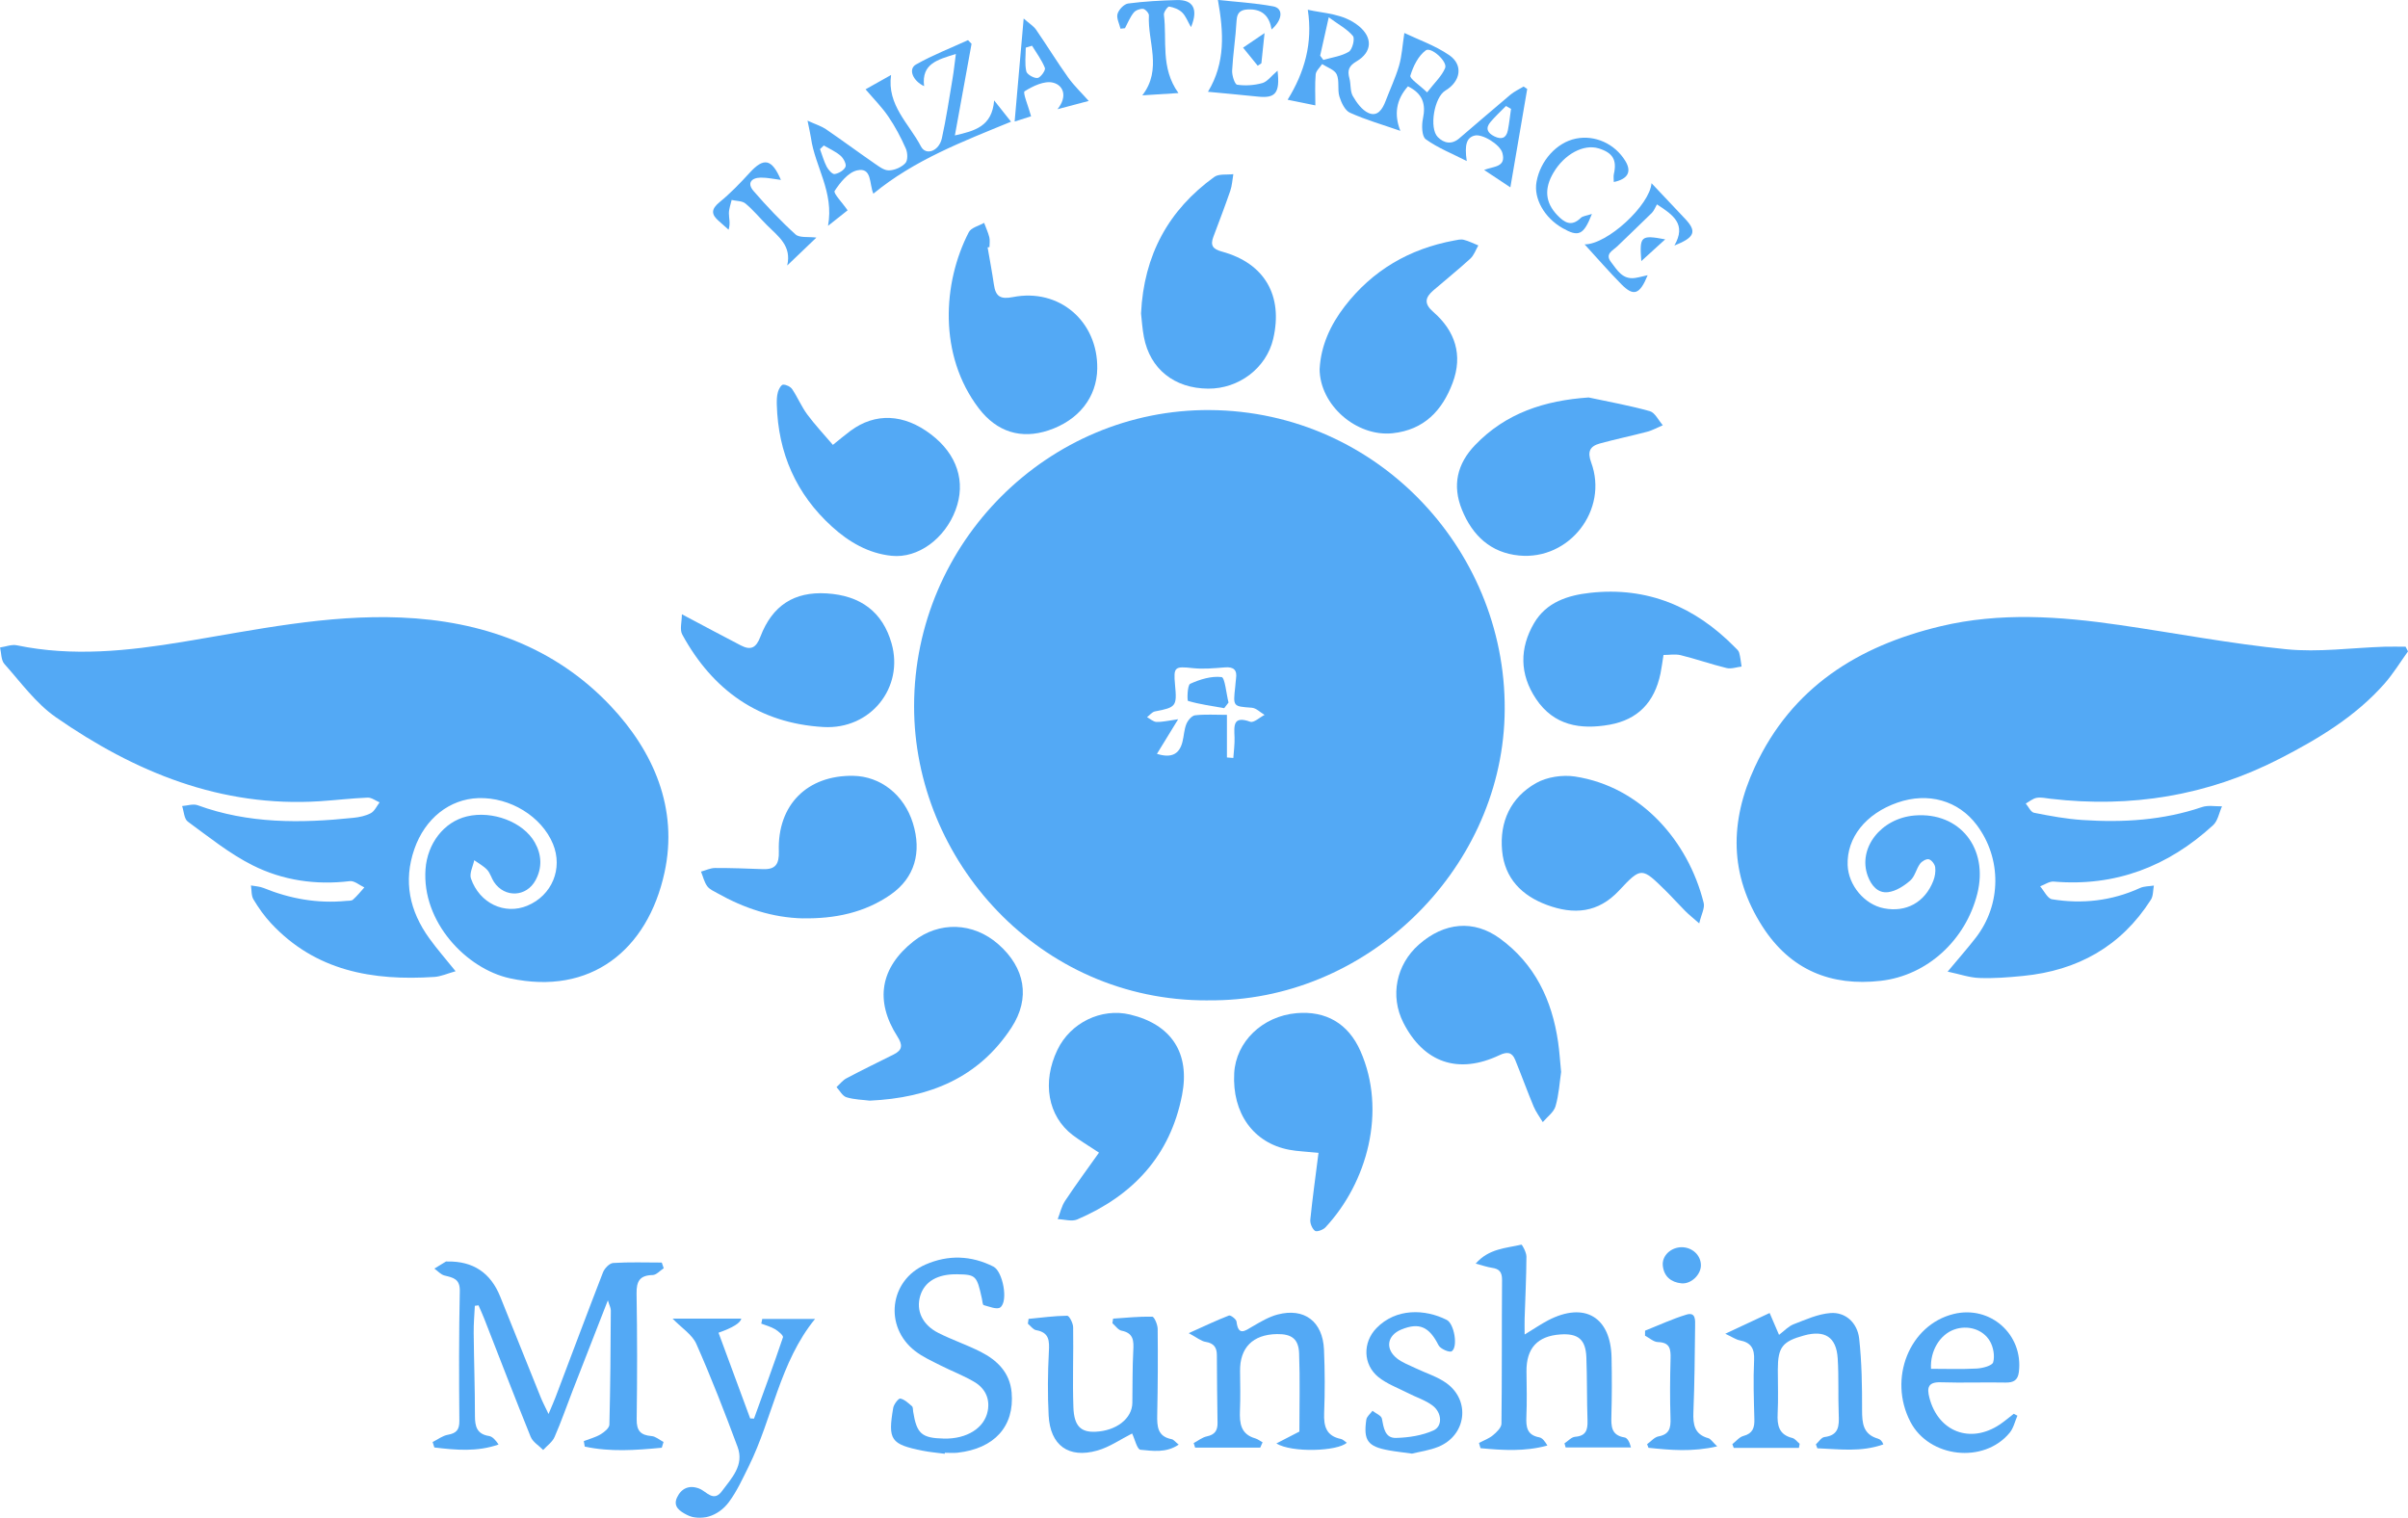
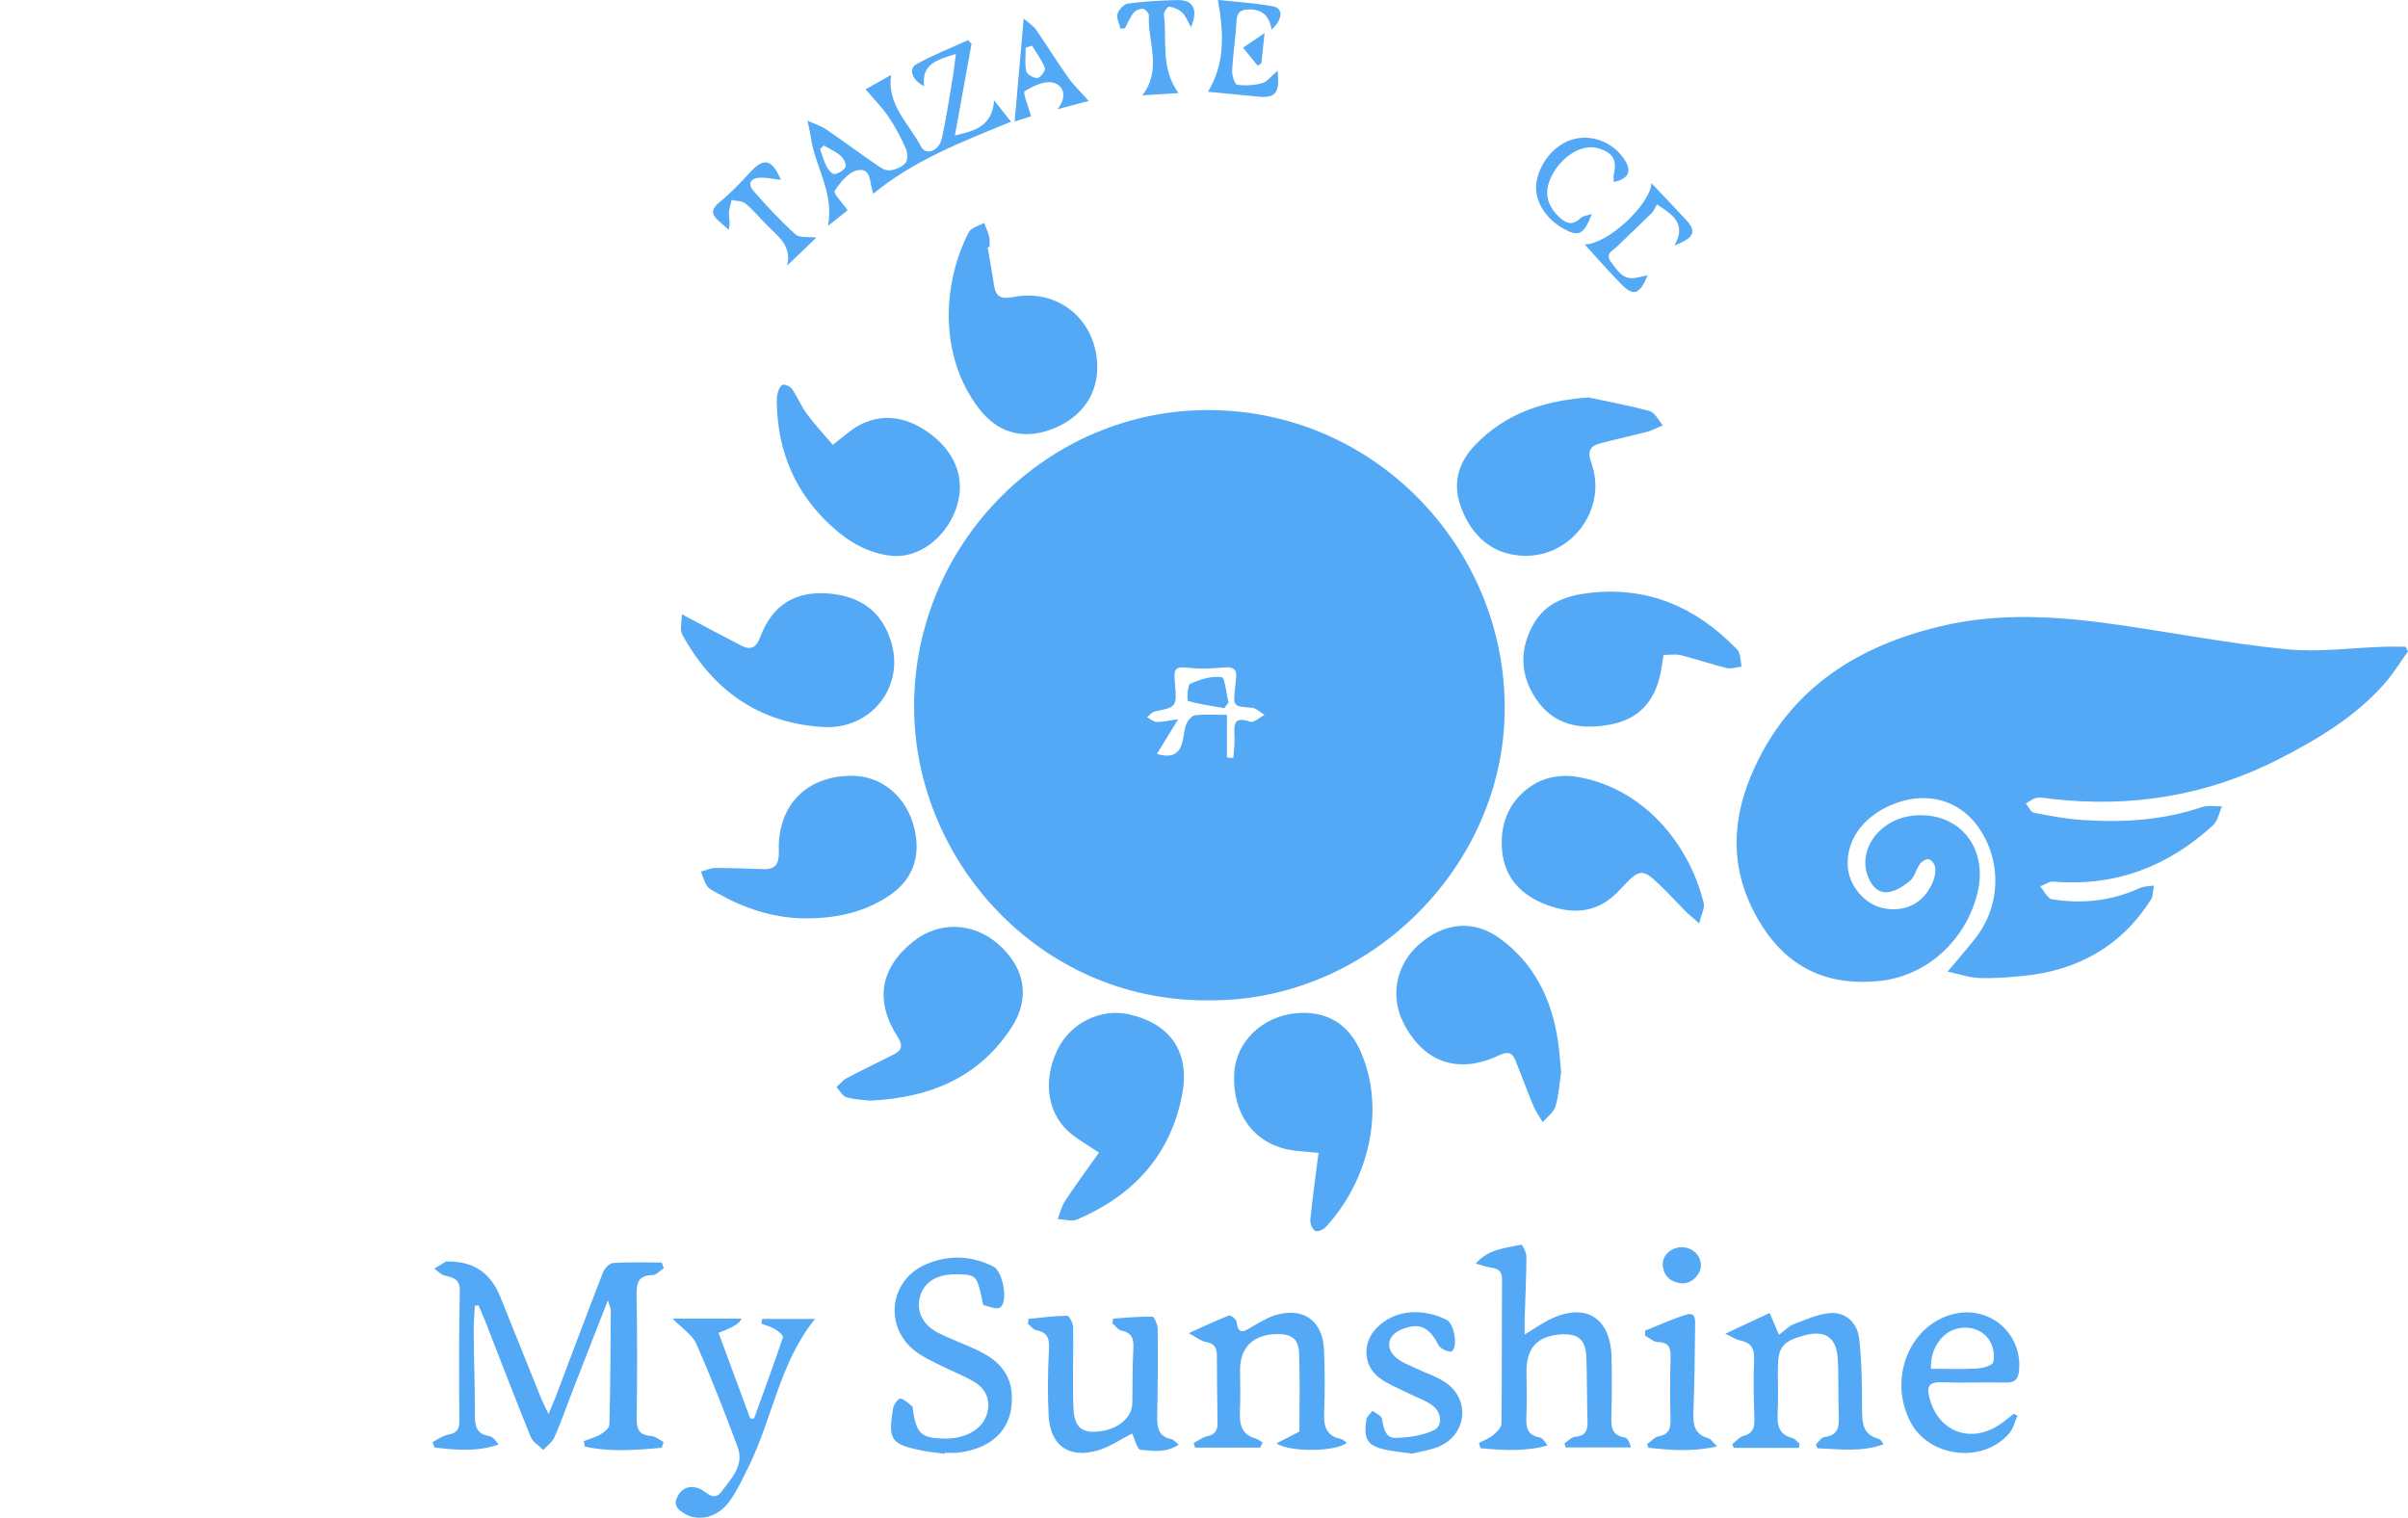
<svg xmlns="http://www.w3.org/2000/svg" width="211" height="133" viewBox="0 0 211 133" fill="none">
  <g opacity="0.8" clip-path="url(#clip0_1_845)">
    <path d="M105.842 87.657C91.034 87.729 80.082 75.333 80.097 61.871C80.106 47.522 91.863 35.836 106.015 35.932C120.9 36.037 132.287 48.563 131.837 62.826C131.411 76.374 119.63 87.825 105.842 87.653V87.657ZM107.519 66.373C107.701 66.387 107.888 66.402 108.07 66.416C108.108 65.811 108.199 65.202 108.175 64.602C108.142 63.618 108.008 62.682 109.555 63.244C109.862 63.354 110.384 62.86 110.806 62.644C110.437 62.423 110.077 62.044 109.689 62.015C108.051 61.895 108.041 61.924 108.233 60.211C108.262 59.966 108.271 59.717 108.305 59.472C108.42 58.714 108.113 58.421 107.342 58.478C106.403 58.55 105.449 58.646 104.52 58.545C102.93 58.373 102.815 58.426 102.963 60.019C103.14 61.891 103.049 61.987 101.205 62.337C100.951 62.385 100.74 62.668 100.51 62.841C100.788 62.99 101.061 63.254 101.339 63.258C101.876 63.273 102.412 63.138 103.236 63.023C102.518 64.194 101.962 65.096 101.377 66.056C102.652 66.45 103.342 66.09 103.615 64.996C103.744 64.482 103.758 63.925 103.955 63.441C104.084 63.124 104.429 62.711 104.716 62.678C105.593 62.577 106.484 62.639 107.509 62.639V66.363L107.519 66.373Z" fill="#2893f2" />
-     <path d="M39.907 85.109C39.198 85.306 38.638 85.565 38.068 85.603C32.664 85.958 27.643 85.094 23.738 80.89C23.154 80.262 22.651 79.547 22.21 78.812C22.009 78.481 22.057 78.001 21.99 77.588C22.363 77.66 22.761 77.67 23.106 77.814C25.43 78.76 27.825 79.182 30.331 78.942C30.537 78.923 30.8 78.947 30.929 78.832C31.293 78.51 31.6 78.121 31.926 77.761C31.499 77.564 31.049 77.161 30.656 77.209C27.672 77.569 24.773 77.147 22.138 75.822C20.112 74.805 18.301 73.341 16.456 71.993C16.131 71.757 16.116 71.095 15.958 70.63C16.413 70.596 16.926 70.414 17.319 70.558C21.769 72.185 26.345 72.146 30.958 71.662C31.48 71.609 32.036 71.498 32.491 71.254C32.822 71.076 33.013 70.635 33.262 70.308C32.913 70.159 32.553 69.876 32.213 69.891C30.819 69.948 29.43 70.116 28.036 70.207C19.369 70.764 11.824 67.659 4.891 62.845C3.148 61.631 1.825 59.793 0.383 58.176C0.091 57.845 0.12 57.225 0.005 56.736C0.498 56.664 1.021 56.448 1.476 56.544C6.362 57.562 11.215 57.038 16.059 56.237C22.378 55.191 28.663 53.842 35.126 54.111C42.212 54.404 48.607 56.669 53.508 61.861C57.269 65.85 59.449 70.846 58.227 76.456C56.747 83.261 51.74 87.259 44.679 85.723C40.861 84.893 36.947 80.78 37.287 76.149C37.45 73.927 38.882 72.021 40.913 71.537C43.136 71.004 45.843 72.012 46.863 73.821C47.462 74.882 47.525 76.024 46.931 77.123C46.13 78.611 44.228 78.692 43.289 77.291C43.064 76.95 42.959 76.513 42.691 76.221C42.374 75.88 41.938 75.654 41.555 75.376C41.445 75.914 41.114 76.533 41.268 76.979C42.025 79.167 44.228 80.18 46.202 79.364C48.368 78.467 49.345 76.11 48.454 73.951C47.462 71.546 44.698 69.847 41.924 69.934C39.385 70.015 37.239 71.724 36.309 74.397C35.322 77.238 35.897 79.83 37.608 82.21C38.274 83.141 39.035 84 39.917 85.099L39.907 85.109Z" fill="#2893f2" />
    <path d="M211 57.077C210.319 58.022 209.706 59.035 208.94 59.904C206.391 62.793 203.157 64.732 199.77 66.474C193.432 69.728 186.73 70.812 179.687 69.992C179.28 69.944 178.854 69.843 178.466 69.91C178.125 69.968 177.824 70.236 177.507 70.409C177.747 70.692 177.948 71.167 178.236 71.22C179.639 71.499 181.062 71.762 182.49 71.854C186.04 72.089 189.547 71.878 192.963 70.716C193.49 70.539 194.122 70.668 194.702 70.654C194.448 71.215 194.337 71.93 193.921 72.309C189.978 75.923 185.364 77.709 179.96 77.248C179.577 77.214 179.165 77.517 178.767 77.665C179.112 78.059 179.409 78.731 179.807 78.798C182.456 79.23 185.039 78.942 187.511 77.814C187.875 77.646 188.325 77.665 188.732 77.598C188.651 78.016 188.684 78.501 188.474 78.832C185.858 82.94 182.035 85.051 177.254 85.517C175.989 85.642 174.71 85.743 173.44 85.695C172.573 85.666 171.715 85.359 170.661 85.138C171.61 84 172.396 83.108 173.124 82.172C175.385 79.254 175.409 75.228 173.22 72.3C171.605 70.14 168.956 69.392 166.264 70.328C163.485 71.297 161.813 73.399 161.899 75.808C161.966 77.579 163.375 79.259 165.075 79.59C167.025 79.969 168.669 79.072 169.406 77.181C169.55 76.811 169.622 76.37 169.569 75.986C169.531 75.722 169.253 75.352 169.013 75.295C168.798 75.237 168.4 75.467 168.242 75.688C167.907 76.149 167.787 76.811 167.38 77.162C166.838 77.632 166.134 78.088 165.449 78.174C164.553 78.289 163.978 77.608 163.662 76.758C162.766 74.33 164.812 71.69 167.787 71.455C171.725 71.143 174.264 74.33 173.258 78.323C172.242 82.345 168.908 85.474 164.802 85.944C160.457 86.443 156.888 85.003 154.44 81.193C151.522 76.653 151.551 71.988 153.764 67.213C157.008 60.22 162.814 56.607 170.029 54.879C175.241 53.631 180.483 54.005 185.714 54.764C190.591 55.469 195.439 56.405 200.34 56.89C203.167 57.173 206.065 56.76 208.93 56.669C209.548 56.65 210.171 56.669 210.789 56.669L211 57.077Z" fill="#2893f2" />
-     <path d="M115.635 32.303C115.745 30.292 116.578 28.469 117.824 26.851C120.258 23.689 123.492 21.803 127.406 21.078C127.688 21.025 127.995 20.944 128.258 21.011C128.699 21.121 129.116 21.337 129.538 21.505C129.312 21.894 129.159 22.364 128.843 22.657C127.789 23.626 126.668 24.519 125.585 25.455C124.881 26.069 124.756 26.607 125.59 27.331C127.511 28.997 128.201 31.118 127.286 33.551C126.376 35.97 124.795 37.664 122.035 37.962C118.873 38.297 115.625 35.499 115.63 32.298L115.635 32.303Z" fill="#2893f2" />
    <path d="M136.796 93.911C136.657 94.837 136.6 95.921 136.302 96.934C136.149 97.462 135.574 97.865 135.186 98.326C134.913 97.87 134.583 97.433 134.381 96.949C133.816 95.595 133.318 94.213 132.762 92.855C132.489 92.193 132.058 92.14 131.392 92.457C127.789 94.17 124.752 93.124 122.965 89.606C121.786 87.278 122.333 84.528 124.33 82.767C126.553 80.804 129.145 80.574 131.421 82.229C134.492 84.466 135.996 87.629 136.528 91.314C136.647 92.125 136.695 92.951 136.791 93.911H136.796Z" fill="#2893f2" />
    <path d="M70.362 80.473C67.665 80.41 65.198 79.58 62.869 78.27C62.548 78.088 62.165 77.929 61.964 77.646C61.705 77.281 61.6 76.806 61.427 76.374C61.839 76.264 62.246 76.058 62.658 76.058C64.053 76.053 65.447 76.106 66.836 76.158C67.952 76.202 68.278 75.727 68.245 74.594C68.11 70.524 70.736 67.918 74.76 67.981C77.165 68.019 79.225 69.651 79.992 72.127C80.787 74.69 80.14 76.917 78.07 78.371C75.761 79.988 73.131 80.511 70.362 80.468V80.473Z" fill="#2893f2" />
    <path d="M139.201 34.828C140.993 35.212 142.803 35.533 144.562 36.027C145.022 36.157 145.323 36.834 145.702 37.261C145.247 37.453 144.806 37.707 144.332 37.832C142.952 38.197 141.548 38.485 140.173 38.864C139.325 39.099 139.071 39.569 139.426 40.524C140.954 44.671 137.529 49.105 133.107 48.678C130.63 48.438 129.02 46.931 128.101 44.661C127.233 42.521 127.689 40.625 129.26 38.993C131.957 36.186 135.349 35.092 139.21 34.828H139.201Z" fill="#2893f2" />
    <path d="M76.207 96.444C75.618 96.368 74.865 96.358 74.171 96.147C73.821 96.041 73.586 95.566 73.299 95.259C73.586 95 73.835 94.664 74.171 94.486C75.536 93.762 76.93 93.085 78.315 92.394C79.081 92.01 79.11 91.568 78.641 90.834C76.624 87.686 77.136 84.787 80.044 82.484C82.296 80.703 85.29 80.809 87.489 82.748C89.822 84.806 90.311 87.465 88.629 90.042C85.755 94.443 81.448 96.204 76.212 96.444H76.207Z" fill="#2893f2" />
    <path d="M96.299 100.999C95.279 100.322 94.608 99.929 93.99 99.458C91.815 97.798 91.293 94.817 92.659 91.986C93.803 89.61 96.501 88.3 99.021 88.9C102.647 89.764 104.295 92.284 103.577 95.955C102.537 101.287 99.26 104.766 94.393 106.854C93.914 107.06 93.257 106.844 92.682 106.825C92.893 106.292 93.013 105.702 93.324 105.232C94.259 103.821 95.269 102.453 96.299 100.999Z" fill="#2893f2" />
-     <path d="M99.983 27.47C100.228 22.34 102.393 18.405 106.398 15.506C106.801 15.213 107.505 15.333 108.07 15.261C107.984 15.751 107.96 16.264 107.802 16.725C107.337 18.078 106.82 19.417 106.317 20.761C106.039 21.51 106.269 21.826 107.074 22.047C110.811 23.065 112.444 25.896 111.567 29.683C110.973 32.236 108.573 34.074 105.857 34.055C102.896 34.031 100.764 32.332 100.233 29.524C100.094 28.8 100.05 28.056 99.983 27.47Z" fill="#2893f2" />
    <path d="M86.54 21.678C86.727 22.767 86.933 23.852 87.091 24.941C87.24 25.963 87.647 26.252 88.754 26.031C92.816 25.234 96.199 28.152 96.146 32.289C96.112 34.809 94.522 36.829 91.873 37.712C89.477 38.509 87.35 37.861 85.76 35.773C82.224 31.128 82.593 24.788 84.892 20.344C85.098 19.945 85.774 19.792 86.234 19.528C86.387 19.945 86.579 20.358 86.689 20.79C86.756 21.059 86.703 21.361 86.703 21.649C86.651 21.659 86.598 21.663 86.545 21.673L86.54 21.678Z" fill="#2893f2" />
    <path d="M145.764 57.389C145.659 58.041 145.601 58.531 145.501 59.011C144.974 61.55 143.508 63.061 141.031 63.503C138.477 63.954 136.158 63.58 134.592 61.238C133.15 59.083 133.136 56.803 134.424 54.6C135.497 52.767 137.371 52.162 139.34 51.946C144.356 51.39 148.523 53.165 152.016 56.712C152.16 56.856 152.347 57.01 152.394 57.192C152.505 57.585 152.538 58.003 152.605 58.406C152.164 58.459 151.69 58.636 151.288 58.536C149.942 58.209 148.629 57.744 147.283 57.413C146.799 57.293 146.257 57.393 145.764 57.393V57.389Z" fill="#2893f2" />
    <path d="M115.539 101.018C114.423 100.903 113.69 100.884 112.971 100.749C109.824 100.154 107.96 97.539 108.147 94.04C108.296 91.285 110.619 89.044 113.594 88.78C116.172 88.55 118.141 89.678 119.209 92.101C121.523 97.337 119.813 103.615 116.138 107.55C115.932 107.771 115.372 107.967 115.223 107.852C114.974 107.66 114.782 107.195 114.816 106.868C115.008 104.968 115.276 103.072 115.534 101.018H115.539Z" fill="#2893f2" />
    <path d="M59.746 53.823C61.739 54.879 63.319 55.728 64.915 56.554C65.768 56.995 66.247 56.799 66.625 55.8C67.679 53.031 69.61 51.831 72.417 51.995C75.43 52.172 77.347 53.641 78.123 56.376C79.225 60.244 76.293 63.94 72.158 63.705C66.529 63.383 62.457 60.499 59.784 55.604C59.544 55.172 59.75 54.49 59.75 53.823H59.746Z" fill="#2893f2" />
    <path d="M148.892 80.91C148.308 80.396 147.963 80.127 147.656 79.815C147.077 79.235 146.531 78.616 145.946 78.04C143.862 75.99 143.814 75.952 141.864 78.04C140.025 80.007 137.893 80.161 135.555 79.297C133.351 78.481 131.847 76.974 131.622 74.546C131.382 71.993 132.383 69.871 134.597 68.619C135.55 68.077 136.915 67.875 138.013 68.043C143.805 68.931 147.944 73.725 149.285 79.12C149.395 79.571 149.074 80.132 148.897 80.9L148.892 80.91Z" fill="#2893f2" />
    <path d="M72.973 38.989C73.572 38.509 74.037 38.111 74.525 37.751C76.7 36.143 79.201 36.253 81.573 38.058C83.867 39.8 84.658 42.219 83.733 44.685C82.794 47.196 80.447 48.942 78.128 48.702C76.102 48.496 74.382 47.493 72.901 46.145C69.754 43.289 68.182 39.69 68.067 35.447C68.058 35.078 68.067 34.698 68.168 34.343C68.235 34.094 68.455 33.71 68.618 33.705C68.887 33.695 69.26 33.878 69.414 34.099C69.893 34.814 70.228 35.629 70.736 36.316C71.411 37.228 72.197 38.063 72.987 38.989H72.973Z" fill="#2893f2" />
    <path d="M57.983 126.857C55.726 127.073 53.474 127.241 51.237 126.756C51.208 126.598 51.18 126.439 51.156 126.276C51.649 126.084 52.181 125.95 52.631 125.681C52.952 125.489 53.393 125.129 53.398 124.832C53.484 121.496 53.503 118.161 53.522 114.825C53.522 114.6 53.393 114.374 53.264 113.942C52.181 116.721 51.165 119.313 50.159 121.899C49.637 123.238 49.172 124.601 48.593 125.916C48.401 126.358 47.936 126.679 47.596 127.054C47.222 126.67 46.686 126.358 46.499 125.897C45.11 122.471 43.788 119.015 42.441 115.574C42.283 115.171 42.101 114.777 41.929 114.379C41.823 114.394 41.718 114.408 41.608 114.422C41.569 115.209 41.498 116.001 41.507 116.788C41.531 119.217 41.617 121.645 41.617 124.074C41.617 125 41.79 125.662 42.849 125.83C43.16 125.878 43.433 126.2 43.687 126.574C41.799 127.236 39.931 127.059 38.058 126.833C38.01 126.675 37.957 126.516 37.909 126.358C38.355 126.137 38.781 125.801 39.251 125.72C39.998 125.585 40.257 125.283 40.252 124.501C40.218 120.709 40.209 116.918 40.29 113.131C40.314 112.056 39.711 111.956 38.954 111.768C38.628 111.687 38.355 111.37 38.062 111.159C38.398 110.953 38.738 110.746 39.078 110.54C39.107 110.521 39.16 110.54 39.198 110.54C41.45 110.495 42.995 111.524 43.835 113.626C45.009 116.563 46.188 119.5 47.376 122.432C47.539 122.84 47.749 123.234 48.066 123.901C48.343 123.234 48.521 122.84 48.674 122.442C50.059 118.79 51.424 115.133 52.837 111.49C52.971 111.14 53.407 110.689 53.728 110.669C55.142 110.578 56.564 110.631 57.987 110.631C58.045 110.799 58.102 110.962 58.16 111.13C57.839 111.336 57.518 111.716 57.192 111.725C56.052 111.749 55.76 112.272 55.779 113.362C55.841 117.028 55.841 120.695 55.788 124.357C55.774 125.36 56.124 125.758 57.091 125.835C57.451 125.864 57.791 126.171 58.141 126.353C58.093 126.516 58.04 126.684 57.992 126.847L57.983 126.857Z" fill="#2893f2" />
    <path d="M129.308 110.722C130.462 109.398 131.957 109.378 133.308 109.062C133.38 109.047 133.753 109.743 133.753 110.108C133.744 111.917 133.653 113.727 133.595 115.536C133.581 115.925 133.595 116.318 133.595 116.937C134.429 116.429 135.028 116.021 135.66 115.689C138.846 114.039 141.146 115.397 141.213 118.972C141.246 120.661 141.246 122.351 141.198 124.035C141.174 124.961 141.165 125.763 142.348 125.955C142.592 125.993 142.794 126.339 142.909 126.828H137.188C137.155 126.708 137.121 126.593 137.088 126.473C137.399 126.272 137.696 125.921 138.022 125.897C138.98 125.825 139.129 125.288 139.105 124.477C139.042 122.624 139.076 120.772 139.004 118.924C138.942 117.36 138.271 116.817 136.704 116.932C134.707 117.076 133.739 118.151 133.758 120.167C133.773 121.482 133.806 122.802 133.749 124.117C133.71 125.024 133.787 125.744 134.874 125.945C135.147 125.993 135.373 126.296 135.588 126.665C133.619 127.203 131.674 127.083 129.729 126.896C129.686 126.742 129.638 126.593 129.595 126.44C130.007 126.219 130.472 126.056 130.821 125.763C131.142 125.499 131.564 125.091 131.564 124.745C131.617 120.546 131.583 116.347 131.617 112.148C131.621 111.457 131.368 111.183 130.735 111.092C130.304 111.025 129.892 110.881 129.303 110.722H129.308Z" fill="#2893f2" />
    <path d="M82.78 127.385C82.128 127.299 81.472 127.246 80.835 127.116C78.051 126.555 77.788 126.181 78.267 123.368C78.32 123.051 78.737 122.514 78.89 122.548C79.263 122.624 79.604 122.955 79.915 123.224C80.011 123.306 79.987 123.536 80.016 123.695C80.327 125.633 80.758 126.013 82.718 126.056C84.711 126.099 86.263 125.139 86.55 123.632C86.761 122.538 86.301 121.645 85.396 121.103C84.452 120.537 83.403 120.148 82.421 119.649C81.654 119.26 80.849 118.9 80.178 118.377C77.443 116.256 77.927 112.191 81.089 110.809C83.072 109.94 85.094 109.998 87.049 110.986C87.873 111.404 88.371 114.029 87.647 114.562C87.36 114.773 86.68 114.49 86.196 114.36C86.1 114.336 86.081 113.986 86.038 113.789C85.597 111.773 85.511 111.687 83.882 111.658C82.157 111.625 81.012 112.292 80.634 113.549C80.25 114.83 80.811 116.083 82.224 116.798C83.431 117.408 84.725 117.84 85.932 118.454C87.384 119.193 88.486 120.268 88.644 122.015C88.907 124.971 87.144 126.934 83.901 127.294C83.537 127.332 83.163 127.299 82.794 127.299C82.794 127.328 82.79 127.361 82.785 127.39L82.78 127.385Z" fill="#2893f2" />
    <path d="M157.626 126.871H151.92C151.877 126.761 151.839 126.655 151.796 126.545C152.117 126.295 152.404 125.921 152.768 125.825C153.583 125.609 153.746 125.11 153.726 124.361C153.679 122.634 153.621 120.901 153.702 119.178C153.75 118.161 153.429 117.633 152.438 117.446C152.112 117.383 151.815 117.167 151.178 116.87C152.644 116.184 153.794 115.646 155.063 115.051C155.317 115.641 155.571 116.232 155.887 116.966C156.342 116.625 156.711 116.212 157.171 116.035C158.22 115.632 159.298 115.137 160.395 115.056C161.698 114.955 162.752 115.891 162.91 117.302C163.14 119.38 163.169 121.482 163.164 123.574C163.164 124.726 163.26 125.681 164.549 126.06C164.745 126.118 164.913 126.252 165.028 126.564C163.059 127.265 161.147 126.977 159.245 126.905C159.202 126.79 159.159 126.679 159.116 126.564C159.365 126.339 159.595 125.955 159.863 125.921C161.128 125.772 161.162 124.947 161.119 123.963C161.052 122.317 161.133 120.666 161.028 119.025C160.908 117.158 159.902 116.52 158.081 117.019C156.175 117.542 155.782 118.05 155.782 120.018C155.782 121.295 155.83 122.571 155.767 123.848C155.715 124.894 155.868 125.71 157.051 126.003C157.291 126.06 157.482 126.339 157.693 126.511C157.674 126.631 157.65 126.747 157.631 126.867L157.626 126.871Z" fill="#2893f2" />
    <path d="M110.423 126.847H104.722C104.679 126.713 104.64 126.583 104.597 126.449C104.98 126.247 105.34 125.95 105.747 125.863C106.442 125.715 106.7 125.359 106.686 124.668C106.648 122.696 106.643 120.719 106.628 118.741C106.628 118.074 106.36 117.695 105.641 117.58C105.244 117.518 104.889 117.206 104.161 116.817C105.555 116.193 106.604 115.689 107.687 115.272C107.831 115.219 108.32 115.588 108.348 115.799C108.506 117.095 109.081 116.625 109.752 116.231C110.451 115.823 111.18 115.387 111.951 115.185C114.294 114.571 115.908 115.795 116.014 118.261C116.095 120.109 116.1 121.966 116.028 123.814C115.98 124.99 116.22 125.83 117.499 126.089C117.681 126.127 117.834 126.305 118.011 126.42C117.202 127.174 113.192 127.313 111.841 126.482C112.626 126.079 113.259 125.753 113.858 125.441C113.858 123.176 113.92 120.882 113.834 118.588C113.786 117.306 113.163 116.879 111.884 116.899C109.771 116.937 108.631 118.094 108.66 120.152C108.674 121.304 108.698 122.456 108.65 123.608C108.607 124.712 108.717 125.671 109.987 126.036C110.217 126.103 110.418 126.267 110.633 126.382C110.566 126.535 110.495 126.689 110.427 126.847H110.423Z" fill="#2893f2" />
-     <path d="M123.372 7.564C122.323 8.74 122.146 10.045 122.706 11.466C121.144 10.923 119.669 10.501 118.289 9.877C117.848 9.68 117.527 8.984 117.364 8.456C117.178 7.842 117.384 7.089 117.13 6.522C116.948 6.11 116.296 5.908 115.851 5.615C115.654 5.918 115.314 6.206 115.285 6.522C115.209 7.41 115.257 8.312 115.257 9.234C114.538 9.09 113.69 8.912 112.828 8.74C114.308 6.335 115.046 3.801 114.595 0.854C115.999 1.181 117.69 1.166 119.056 2.275C120.292 3.278 120.253 4.559 118.869 5.375C118.189 5.774 118.05 6.167 118.241 6.858C118.38 7.367 118.294 7.976 118.538 8.413C118.869 8.989 119.334 9.637 119.904 9.896C120.704 10.261 121.14 9.57 121.408 8.864C121.801 7.828 122.28 6.82 122.591 5.759C122.84 4.91 122.883 4.008 123.056 2.889C124.244 3.46 125.734 3.974 126.989 4.833C128.244 5.697 127.986 7.141 126.649 7.938C125.676 8.514 125.207 11.226 125.988 12.013C126.539 12.569 127.214 12.68 127.861 12.128C129.361 10.856 130.841 9.56 132.35 8.298C132.695 8.01 133.121 7.818 133.505 7.583C133.61 7.655 133.715 7.722 133.821 7.794C133.337 10.626 132.848 13.462 132.345 16.418C131.665 15.967 130.922 15.473 130.046 14.892C130.874 14.561 131.996 14.671 131.646 13.4C131.445 12.661 129.878 11.696 129.198 11.883C128.527 12.07 128.311 12.646 128.522 14.11C127.219 13.448 125.978 12.958 124.929 12.2C124.584 11.95 124.56 10.976 124.685 10.395C124.948 9.138 124.685 8.212 123.377 7.569L123.372 7.564ZM125.049 8.096C125.71 7.237 126.342 6.666 126.63 5.956C126.86 5.399 125.399 4.07 124.929 4.415C124.273 4.9 123.827 5.812 123.583 6.628C123.506 6.887 124.354 7.425 125.049 8.092V8.096ZM116.43 1.517C116.109 2.942 115.894 3.907 115.678 4.876L115.956 5.251C116.713 5.03 117.537 4.929 118.189 4.535C118.5 4.348 118.739 3.388 118.553 3.158C118.069 2.563 117.326 2.174 116.43 1.517ZM132.398 9.536C132.254 9.455 132.106 9.373 131.962 9.287C131.502 9.757 131.018 10.198 130.597 10.698C130.137 11.245 130.343 11.653 130.946 11.95C131.574 12.257 131.986 12.104 132.125 11.422C132.249 10.798 132.312 10.165 132.403 9.536H132.398Z" fill="#2893f2" />
    <path d="M90.143 115.565C91.269 115.459 92.39 115.301 93.516 115.291C93.693 115.291 94.028 115.939 94.033 116.294C94.072 118.636 93.971 120.988 94.057 123.325C94.115 124.966 94.718 125.513 95.988 125.456C97.828 125.374 99.202 124.299 99.222 122.927C99.246 121.4 99.222 119.874 99.303 118.358C99.351 117.494 99.337 116.812 98.278 116.601C97.976 116.544 97.741 116.174 97.473 115.944C97.492 115.809 97.511 115.68 97.535 115.545C98.68 115.469 99.825 115.349 100.965 115.373C101.138 115.373 101.435 116.059 101.44 116.433C101.468 118.948 101.454 121.458 101.401 123.973C101.382 124.985 101.421 125.873 102.666 126.108C102.843 126.142 102.982 126.348 103.284 126.584C102.168 127.337 100.994 127.131 99.931 127.035C99.638 127.011 99.423 126.065 99.202 125.609C98.192 126.118 97.229 126.799 96.156 127.102C93.626 127.822 92.021 126.646 91.887 124.021C91.791 122.173 91.81 120.311 91.906 118.463C91.959 117.494 91.959 116.76 90.785 116.553C90.522 116.505 90.306 116.184 90.066 115.987C90.086 115.848 90.109 115.709 90.129 115.569L90.143 115.565Z" fill="#2893f2" />
    <path d="M58.936 115.541H64.958C64.881 115.924 64.216 116.337 62.96 116.779C63.885 119.284 64.809 121.784 65.734 124.289C65.844 124.289 65.959 124.299 66.07 124.304C66.927 121.933 67.804 119.567 68.609 117.177C68.656 117.028 68.201 116.64 67.919 116.472C67.55 116.251 67.114 116.14 66.707 115.982C66.735 115.843 66.764 115.708 66.793 115.569H71.421C68.326 119.356 67.698 124.265 65.605 128.494C65.078 129.554 64.58 130.658 63.88 131.603C62.912 132.918 61.336 133.331 60.182 132.736C59.588 132.429 58.946 132.026 59.324 131.219C59.698 130.413 60.397 130.096 61.269 130.437C61.925 130.692 62.52 131.666 63.262 130.658C64.11 129.516 65.226 128.383 64.632 126.79C63.502 123.752 62.328 120.724 61.015 117.758C60.656 116.942 59.741 116.376 58.936 115.545V115.541Z" fill="#2893f2" />
    <path d="M176.775 124.05C176.554 124.554 176.434 125.139 176.094 125.547C173.838 128.283 169.047 127.745 167.404 124.597C165.42 120.81 167.313 116.088 171.188 115.138C174.398 114.351 177.302 116.933 176.904 120.21C176.818 120.93 176.454 121.156 175.745 121.146C173.852 121.108 171.96 121.185 170.072 121.122C168.951 121.084 168.827 121.583 169.066 122.49C169.842 125.461 172.65 126.536 175.222 124.827C175.653 124.539 176.046 124.198 176.458 123.882L176.775 124.05ZM169.205 119.942C170.537 119.942 171.883 119.99 173.22 119.918C173.732 119.889 174.571 119.668 174.652 119.366C174.806 118.814 174.667 118.041 174.37 117.528C173.752 116.453 172.386 116.083 171.232 116.501C169.986 116.947 169.109 118.372 169.205 119.946V119.942Z" fill="#2893f2" />
    <path d="M80.983 7.554C79.958 7.069 79.575 6.042 80.26 5.653C81.716 4.828 83.292 4.218 84.821 3.518C84.926 3.623 85.031 3.729 85.132 3.839C84.653 6.474 84.174 9.104 83.671 11.868C85.41 11.465 86.933 11.091 87.111 8.797C87.71 9.555 88.102 10.049 88.591 10.664C84.327 12.415 80.126 14.013 76.528 16.97C76.154 16.116 76.432 14.633 75.1 14.93C74.329 15.103 73.615 15.991 73.136 16.73C73.002 16.931 73.802 17.747 74.271 18.429C73.907 18.717 73.328 19.177 72.556 19.787C73.098 16.831 71.416 14.604 71.062 12.094C71.004 11.7 70.908 11.316 70.76 10.572C71.483 10.903 71.967 11.047 72.365 11.316C73.787 12.29 75.177 13.318 76.595 14.297C76.993 14.575 77.462 14.94 77.893 14.93C78.391 14.921 78.995 14.656 79.335 14.292C79.56 14.052 79.537 13.385 79.374 13.02C78.942 12.046 78.439 11.091 77.841 10.213C77.27 9.377 76.547 8.653 75.843 7.827C76.379 7.525 77.199 7.064 78.08 6.57C77.706 9.214 79.661 10.836 80.696 12.828C81.132 13.668 82.282 13.245 82.531 12.118C82.909 10.395 83.173 8.643 83.465 6.901C83.58 6.229 83.647 5.552 83.757 4.727C82.171 5.231 80.729 5.557 80.974 7.554H80.983ZM72.187 12.746C72.077 12.852 71.962 12.962 71.852 13.068C72.044 13.582 72.187 14.119 72.436 14.604C72.58 14.882 72.93 15.28 73.131 15.252C73.486 15.199 73.955 14.925 74.085 14.618C74.185 14.388 73.912 13.869 73.658 13.649C73.227 13.274 72.681 13.039 72.183 12.746H72.187Z" fill="#2893f2" />
    <path d="M123.741 127.375C122.922 127.26 122.308 127.198 121.705 127.087C119.856 126.756 119.458 126.233 119.721 124.404C119.76 124.121 120.076 123.881 120.263 123.622C120.55 123.848 121.034 124.035 121.087 124.304C121.245 125.105 121.345 126.022 122.323 125.998C123.429 125.969 124.603 125.791 125.6 125.345C126.424 124.976 126.357 123.785 125.528 123.161C124.891 122.682 124.076 122.432 123.353 122.058C122.481 121.611 121.523 121.266 120.775 120.661C119.424 119.562 119.4 117.633 120.603 116.385C122.323 114.605 124.876 114.696 126.769 115.656C127.43 115.991 127.775 118.036 127.205 118.405C127.003 118.535 126.213 118.194 126.055 117.882C125.236 116.26 124.373 115.848 122.787 116.5C121.561 117.004 121.35 118.17 122.39 119.015C122.855 119.394 123.458 119.605 124.009 119.874C124.929 120.32 125.949 120.618 126.759 121.208C128.877 122.749 128.474 125.772 126.045 126.77C125.26 127.092 124.392 127.207 123.731 127.37L123.741 127.375Z" fill="#2893f2" />
    <path d="M144.154 116.596C145.357 116.121 146.535 115.569 147.771 115.195C148.614 114.936 148.538 115.708 148.533 116.212C148.504 118.722 148.485 121.232 148.384 123.737C148.341 124.827 148.475 125.686 149.692 126.022C149.893 126.075 150.037 126.329 150.468 126.737C148.274 127.241 146.363 127.063 144.446 126.862C144.408 126.756 144.365 126.65 144.327 126.545C144.657 126.31 144.964 125.931 145.328 125.863C146.3 125.681 146.406 125.11 146.377 124.261C146.32 122.533 146.334 120.8 146.382 119.073C146.406 118.233 146.348 117.628 145.275 117.599C144.897 117.59 144.523 117.234 144.145 117.038C144.145 116.894 144.145 116.745 144.149 116.601L144.154 116.596Z" fill="#2893f2" />
    <path d="M111.946 6.205C112.171 8.168 111.749 8.624 110.236 8.466C108.779 8.312 107.323 8.187 105.847 8.043C107.39 5.495 107.227 2.836 106.719 -0.005C108.223 0.158 109.91 0.254 111.563 0.557C112.463 0.725 112.401 1.718 111.424 2.582C111.246 1.502 110.691 0.845 109.56 0.825C108.861 0.816 108.401 0.955 108.353 1.819C108.276 3.278 108.041 4.732 107.965 6.191C107.946 6.613 108.195 7.391 108.405 7.424C109.124 7.53 109.905 7.477 110.609 7.28C111.05 7.156 111.385 6.671 111.941 6.196L111.946 6.205Z" fill="#2893f2" />
    <path d="M103.26 8.154C102.101 8.226 101.143 8.288 100.094 8.355C101.871 6.061 100.544 3.647 100.673 1.348C100.683 1.157 100.357 0.797 100.166 0.777C99.897 0.753 99.504 0.897 99.337 1.109C99.016 1.512 98.819 2.011 98.575 2.471C98.446 2.486 98.312 2.5 98.182 2.515C98.082 2.078 97.813 1.588 97.924 1.214C98.034 0.84 98.494 0.355 98.853 0.307C100.271 0.12 101.708 0.043 103.136 0.005C104.544 -0.034 105.019 0.797 104.362 2.38C104.065 1.867 103.902 1.396 103.581 1.089C103.294 0.811 102.844 0.643 102.446 0.576C102.326 0.557 101.957 1.061 101.986 1.291C102.274 3.537 101.665 5.936 103.26 8.154Z" fill="#2893f2" />
    <path d="M71.54 20.814C70.654 21.663 69.816 22.465 68.977 23.266C69.389 21.553 68.197 20.713 67.229 19.753C66.587 19.115 66.012 18.405 65.322 17.834C65.035 17.594 64.522 17.618 64.11 17.522C64.024 17.915 63.866 18.309 63.87 18.707C63.87 19.129 64.019 19.552 63.842 20.128C63.559 19.878 63.281 19.619 62.994 19.374C62.304 18.789 62.304 18.323 63.056 17.709C64.005 16.936 64.862 16.044 65.691 15.136C66.922 13.783 67.626 13.898 68.427 15.765C67.799 15.688 67.224 15.554 66.654 15.564C65.82 15.578 65.442 16.063 66.031 16.739C67.186 18.069 68.403 19.36 69.706 20.54C70.055 20.857 70.812 20.727 71.545 20.819L71.54 20.814Z" fill="#2893f2" />
    <path d="M144.705 16.044C145.769 17.171 146.727 18.179 147.68 19.197C148.691 20.276 148.519 20.809 146.718 21.515C147.781 19.662 146.655 18.856 145.189 17.91C145.041 18.165 144.94 18.453 144.749 18.649C143.752 19.638 142.722 20.598 141.716 21.582C141.337 21.951 140.605 22.234 141.16 22.954C141.697 23.65 142.162 24.519 143.273 24.356C143.608 24.308 143.934 24.212 144.375 24.116C143.68 25.824 143.144 25.992 142.075 24.912C140.993 23.813 139.977 22.647 138.851 21.414C140.834 21.428 144.562 17.982 144.715 16.048L144.705 16.044Z" fill="#2893f2" />
    <path d="M89.703 1.627C90.215 2.078 90.57 2.289 90.785 2.601C91.739 3.983 92.62 5.423 93.597 6.791C94.11 7.511 94.766 8.13 95.399 8.845C94.575 9.061 93.741 9.282 92.663 9.57C93.554 8.461 93.195 7.472 92.27 7.242C91.523 7.055 90.507 7.54 89.779 8C89.602 8.111 90.105 9.296 90.349 10.189C90.086 10.275 89.482 10.467 88.907 10.649C89.171 7.655 89.42 4.823 89.698 1.627H89.703ZM90.431 4.007C90.249 4.065 90.062 4.118 89.88 4.175C89.88 4.871 89.779 5.586 89.928 6.249C89.99 6.522 90.594 6.868 90.915 6.834C91.173 6.805 91.638 6.157 91.561 5.956C91.288 5.265 90.823 4.65 90.431 4.003V4.007Z" fill="#2893f2" />
    <path d="M139.488 18.755C138.76 20.613 138.319 20.79 136.911 19.984C135.325 19.081 134.376 17.397 134.635 15.943C134.966 14.076 136.408 12.487 138.08 12.147C139.747 11.806 141.481 12.583 142.411 14.09C142.995 15.036 142.66 15.688 141.409 15.948C141.409 15.708 141.366 15.473 141.414 15.252C141.697 14.018 141.323 13.38 140.077 13.001C138.765 12.603 137.088 13.5 136.13 15.117C135.291 16.533 135.402 17.738 136.441 18.837C137.074 19.504 137.696 19.902 138.52 19.091C138.693 18.923 139.014 18.909 139.483 18.75L139.488 18.755Z" fill="#2893f2" />
    <path d="M147.354 109.287C148.289 109.287 149.046 109.997 149.041 110.876C149.041 111.701 148.174 112.541 147.321 112.45C146.42 112.354 145.793 111.845 145.702 110.89C145.62 110.026 146.415 109.292 147.354 109.287Z" fill="#2893f2" />
    <path d="M110.207 5.759C109.78 5.231 109.354 4.703 108.923 4.176C109.483 3.796 110.044 3.417 110.806 2.899C110.686 4.036 110.609 4.79 110.528 5.548C110.418 5.62 110.312 5.692 110.202 5.759H110.207Z" fill="#2893f2" />
-     <path d="M143.819 22.878C143.651 20.675 143.771 20.574 145.913 20.973C145.194 21.625 144.624 22.148 143.819 22.878Z" fill="#2893f2" />
    <path d="M107.27 62.054C106.207 61.866 105.134 61.718 104.104 61.42C104.013 61.396 104.037 60.033 104.29 59.918C105.143 59.529 106.144 59.222 107.04 59.328C107.328 59.361 107.452 60.777 107.649 61.559C107.524 61.722 107.395 61.89 107.27 62.054Z" fill="#2893f2" />
  </g>
  <defs>
    <clipPath id="clip0_1_845">
      <rect width="211" height="133" fill="#2893f2" />
    </clipPath>
  </defs>
</svg>